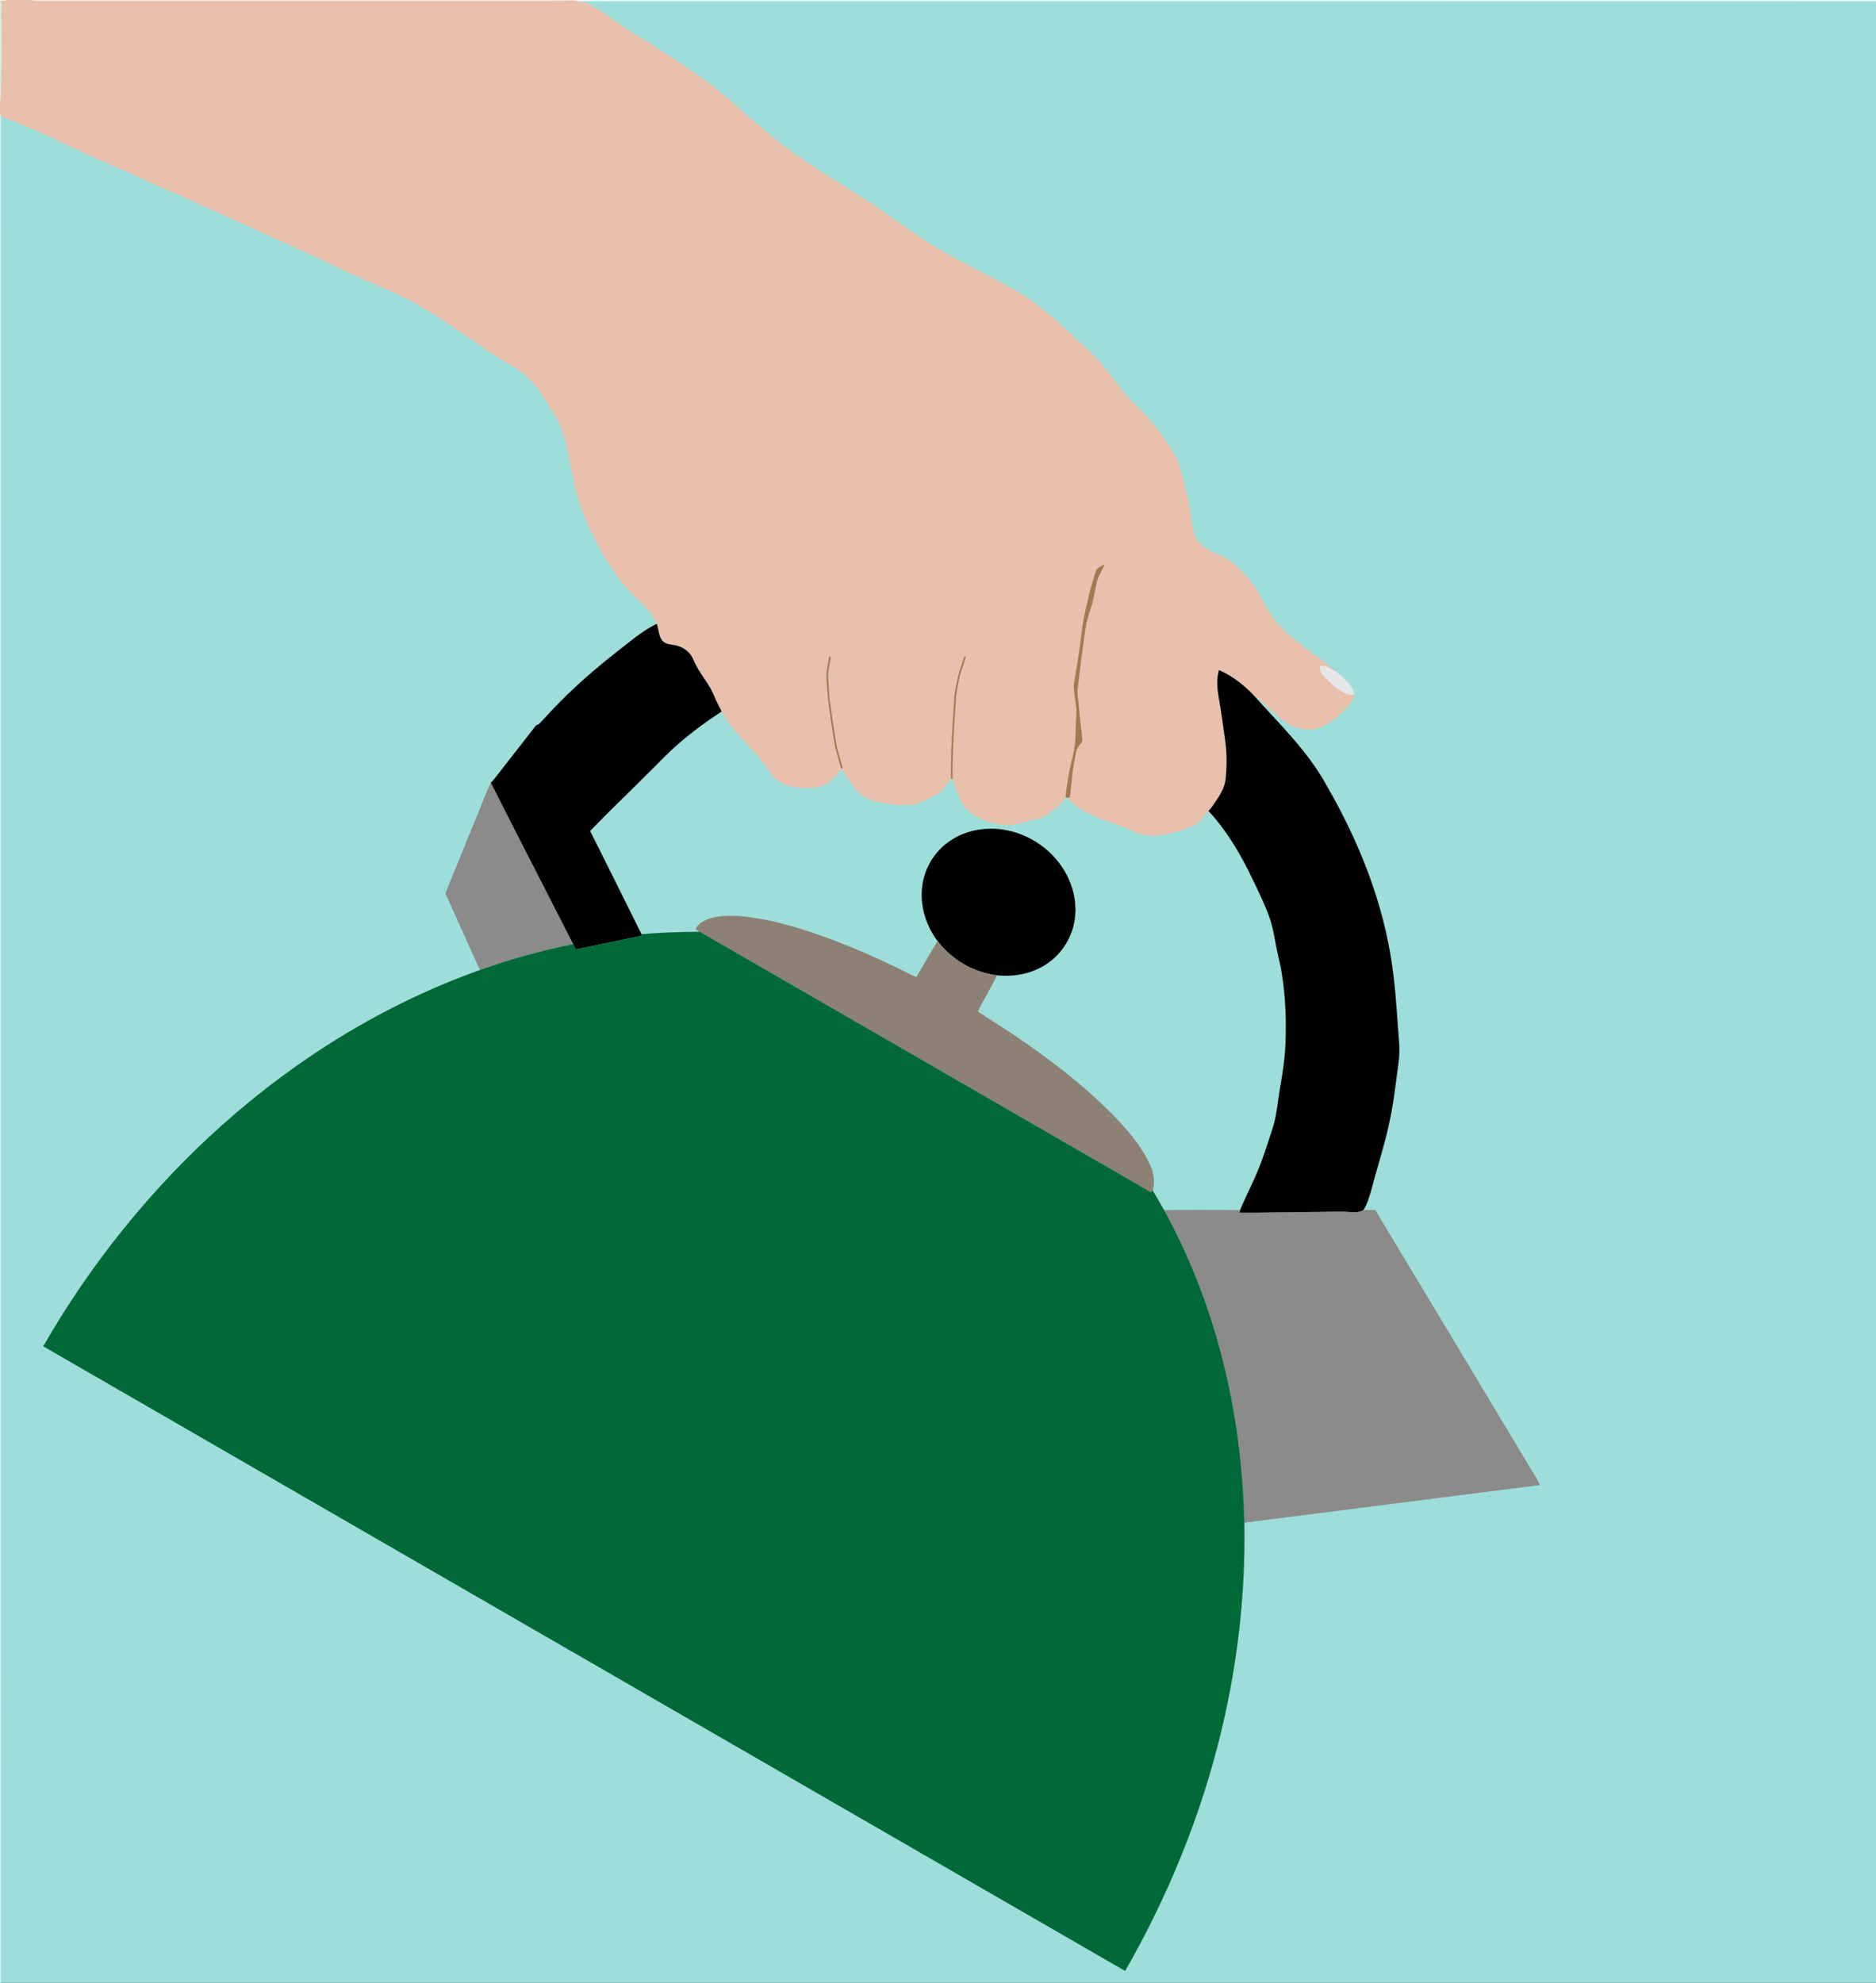
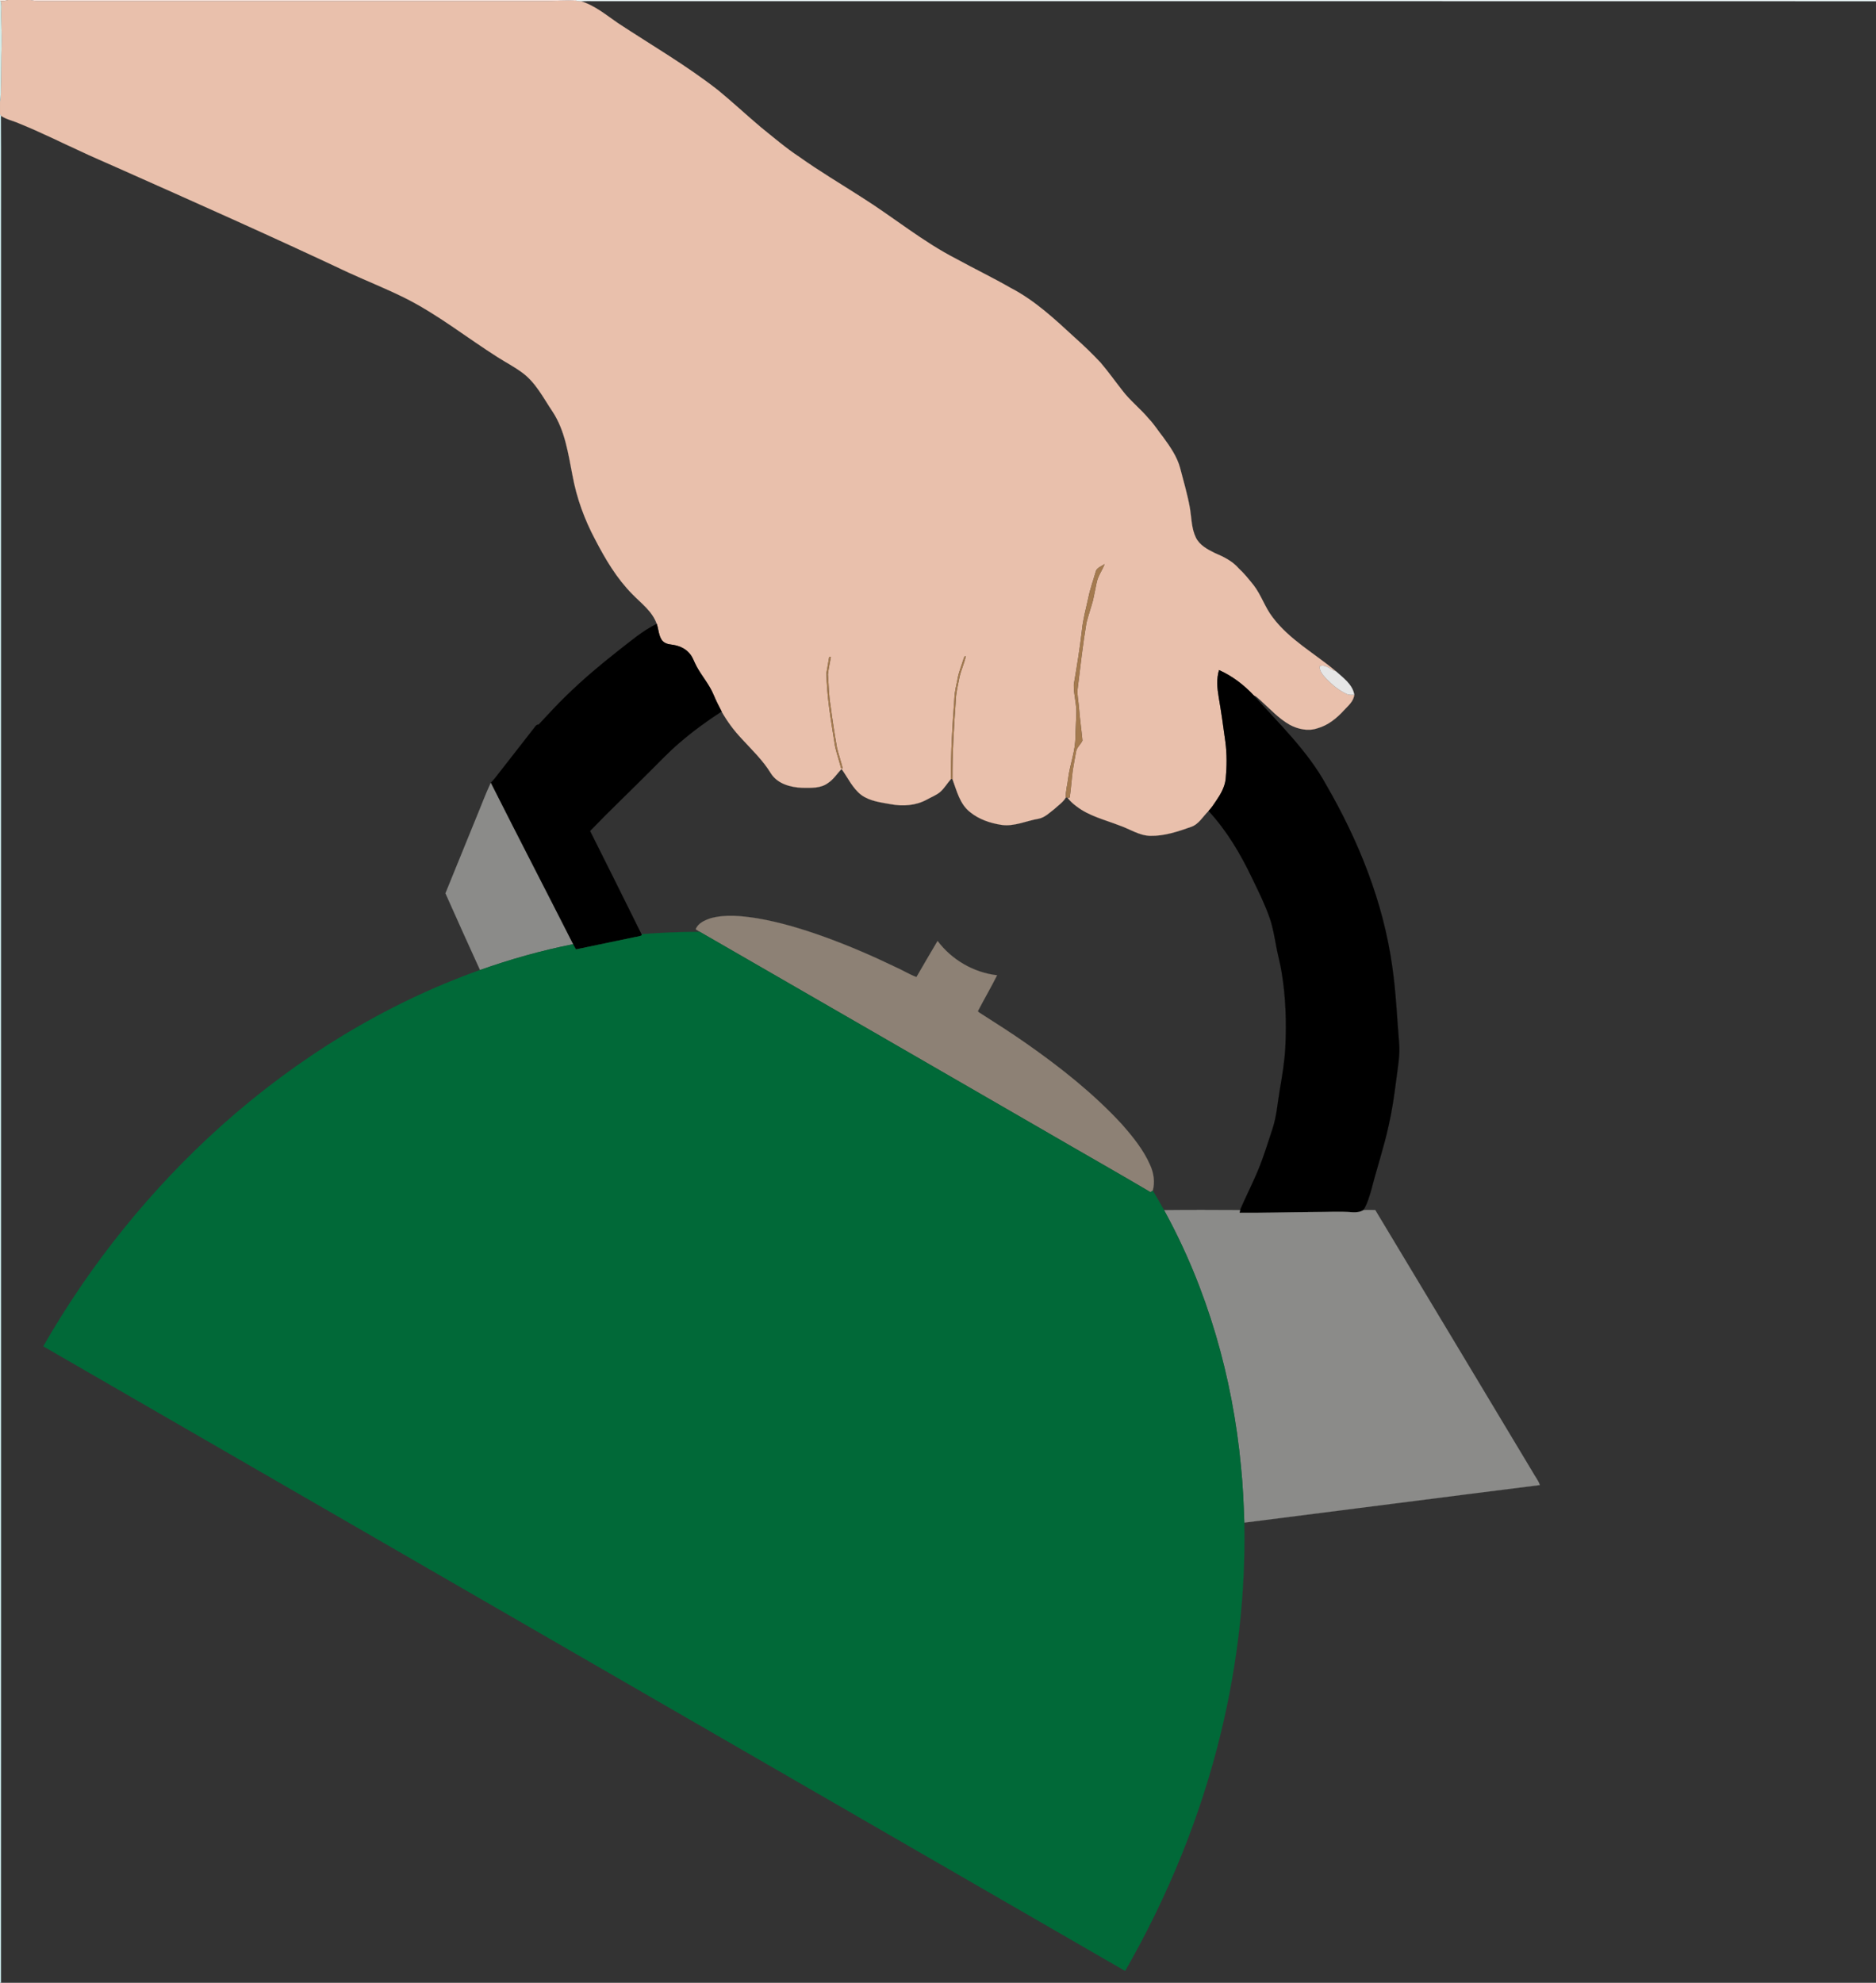
<svg xmlns="http://www.w3.org/2000/svg" enable-background="new 0 0 1817 1920" version="1.1" viewBox="0 0 1817 1920" xml:space="preserve">
  <rect x="0" y="0" width="1817" height="1920" fill="#333333" stroke="none" />
-   <rect width="1817" height="1920" fill="#9DDEDA" stroke="#9DDEDA" stroke-width=".094" />
  <path d="M0,0h7.85C5.54,0.89,3.08,1.03,0.64,1.02L0,0.68V0z" fill="#F6EAE3" stroke="#F6EAE3" stroke-width=".094" />
  <path d="m7.85 0h21.52c2.49 0.59 5.03 1.03 7.6 1 163 0 325.99-0.01 488.99 0 10.84 0.18 21.67-1.04 32.51-0.19 1.36 0.14 2.73 0.26 4.11 0.37 13.54 4.08 24.47 13.36 35.94 21.21 32.51 21.39 66.32 40.97 97.04 65.01 14.08 11.56 27.4 24.03 41.33 35.78 12.22 9.82 24.14 20.09 37.25 28.74 19.43 13.84 39.98 26 60.04 38.89 31.03 19.49 59.42 43.18 92.16 59.92 17.47 9.59 35.46 18.24 52.74 28.18 23.39 12.13 42.73 30.32 61.95 48.01 8.64 7.67 16.95 15.71 24.86 24.13 7.45 8.67 14.05 18.04 21.12 27.02 7.56 10.01 17.62 17.73 25.61 27.37 5.3 5.43 9.2 11.99 13.97 17.86 6.67 9.19 13.38 18.71 16.39 29.82 3.3 12.84 7.13 25.56 9.45 38.62 1.65 9.67 1.46 19.92 5.86 28.92 3.61 7.29 11.15 11.35 18.16 14.78 8.48 3.63 17.14 7.75 23.26 14.9 5.39 4.95 9.95 10.69 14.53 16.38 7.34 9.54 10.89 21.36 18.25 30.87 16.35 21.95 40.99 35.19 61.57 52.59-5.23-1.6-10.14-7.27-15.89-5-0.38 5.23 3.77 9.14 7.01 12.69 5.55 5.57 11.74 10.71 18.92 14.02 2.35 1.2 5.02 0.97 7.57 0.82-0.59 6.34-5.85 10.69-9.93 15.03-6.99 7.69-15.44 14.61-25.63 17.43-8.94 3.13-18.83 0.99-26.97-3.37-10.76-6.14-19.17-15.43-28.28-23.65-2.11-1.68-3.89-3.95-6.55-4.77-9.49-10.15-20.86-18.83-33.58-24.49-2.57 8.5-1.78 17.56-0.3 26.18 2.48 14.27 4.48 28.63 6.42 42.98 1.64 12.07 1.49 24.32 0.32 36.42-0.9 7.61-4.74 14.44-9.01 20.65-2.37 3.49-4.61 7.12-7.59 10.14-5.5 5.27-9.35 12.85-16.95 15.42-12.74 4.54-25.93 8.96-39.61 8.7-10.92-0.31-20.09-6.86-30.15-10.22-14.09-5.47-29.32-9.06-41.45-18.55-3.24-2.35-6.16-5.12-8.57-8.32 0.56 0 1.66-0.01 2.21-0.02 1.25-8.71 1.84-17.56 2.94-26.32 0.89-6 2.15-11.94 3.18-17.92 0.59-4.34 4.49-7.06 6.2-10.88-0.94-10.39-2.5-20.73-3.28-31.14-0.47-7-2.29-14.02-1.13-21.05 2.48-20.67 4.87-41.37 8.27-61.91 1.88-7.28 4.36-14.38 6.34-21.62 1.3-5.78 2.34-11.61 3.59-17.39 1.24-6.43 5.42-11.73 7.68-17.79-3.08 2.24-7.87 3.45-8.67 7.72-2.38 8.3-5.36 16.44-7.07 24.93-2.26 10.64-5.28 21.16-6.26 32.03-2.02 17.45-4.89 34.77-7.83 52.09-0.24 9.71 3.11 19.25 2.43 29.01-0.16 6.97-0.65 13.94-0.88 20.91 0.27 14.04-5.33 27.26-7.03 41.07-0.65 6.11-2.51 12.11-2.26 18.29-2.64 4.53-7.2 7.47-10.95 11.01-4.76 3.61-9.26 8.24-15.31 9.47-11.98 2-23.6 7.77-36 5.98-10.9-1.69-21.86-5.33-30.48-12.43-9.93-7.72-12.87-20.64-17.03-31.87-0.1-25.5 1.39-50.97 3.23-76.4 0.15-7.16 2.05-14.08 3.31-21.08 1.38-7.46 4.91-14.33 6.4-21.75-1.81 0.33-1.83 2.34-2.44 3.66-1.87 6.15-4.45 12.12-5.52 18.49-1.16 6.15-2.86 12.25-3.07 18.54-1.91 26.06-3.63 52.18-3.26 78.32-3.6 4.03-6.32 8.83-10.36 12.48-3.93 3.38-8.91 5.11-13.36 7.67-10.49 5.67-22.93 6.54-34.5 4.36-9.84-1.78-20.38-2.92-28.7-8.96-8.52-6.57-12.98-16.62-19.11-25.17-4.42 4.43-7.68 10.02-13.03 13.48-7.18 5.45-16.59 4.81-25.09 4.76-11.46-0.47-24.19-3.9-30.54-14.3-7.59-12.39-18.17-22.44-27.92-33.07-7.58-8.03-14.21-16.91-19.62-26.52-2.8-5.25-5.44-10.58-7.75-16.06-4.1-9.96-11.36-18.13-16.48-27.51-2.52-4.48-3.83-9.73-7.59-13.42-4.36-4.78-10.75-7.05-17.04-7.79-3.53-0.37-7.32-1.61-9.33-4.75-2.85-4.63-2.98-10.26-4.64-15.33-4.23-12.1-14.95-19.83-23.56-28.68-15.1-15.23-26.16-33.88-35.97-52.81-10.43-19.48-18.1-40.53-22.06-62.29-4.16-21.09-7.19-43.28-19.23-61.63-8.9-13.16-16.21-28.1-29.29-37.74-7.57-5.66-15.99-10-23.94-15.06-30.39-19.24-58.69-41.98-91.05-57.96-17.42-8.57-35.44-15.78-53.09-23.84-74.45-35.09-149.68-68.53-224.88-101.97-11.78-5.3-23.7-10.26-35.35-15.83-19.51-8.88-38.68-18.51-58.57-26.53-6.01-2.77-12.74-3.92-18.27-7.7l-0.83-1.16v-12.62c0.93-4.37 0.76-8.84 0.83-13.27 0.54-13.67 0.27-27.35 0.71-41.02 0.37-12.01-0.71-24.02-0.27-36.03 0.11-2.33-0.14-4.67-0.63-6.95 2.44 0.01 4.9-0.13 7.21-1.02m795.32 636.04c-0.88 5.21-1.87 10.41-2.72 15.62 0.28 22.32 4.15 44.36 7.6 66.35 0.92 7.91 3.83 15.37 5.79 23.04 0.53 1.11 0.3 3.58 2.35 3.03-1.59-6.77-4-13.32-5.56-20.09-2.38-13.58-4.48-27.22-6.27-40.89-1.7-9.97-1.73-20.13-2.48-30.2 0.62-5.59 1.85-11.09 2.82-16.62-0.38-0.06-1.15-0.18-1.53-0.24z" fill="#E9C0AC" stroke="#E9C0AC" stroke-width=".094" />
  <path d="m29.37 0h528.38l0.72 0.81c-10.84-0.85-21.67 0.37-32.51 0.19-163-0.01-325.99 0-488.99 0-2.57 0.03-5.11-0.41-7.6-1z" fill="#F8E3DC" stroke="#F8E3DC" stroke-width=".094" />
  <path d="m557.75 0h1259.2v1.15c-414.01-0.2-828.02 0-1242-0.1-4.13 0.01-8.26-0.1-12.39 0.13-1.38-0.11-2.75-0.23-4.11-0.37l-0.72-0.81z" fill="#F1FCFE" stroke="#F1FCFE" stroke-width=".094" />
  <path d="M0,0.68l0.64,0.34C1.13,3.3,1.38,5.64,1.27,7.97    C0.83,19.98,1.91,31.99,1.54,44C1.1,57.67,1.37,71.35,0.83,85.02c-0.07,4.43,0.1,8.9-0.83,13.27V0.68z" fill="#D3EDEA" stroke="#D3EDEA" stroke-width=".094" />
  <path d="m0 110.91 0.83 1.16c0.29 43.31 0.06 86.64 0.13 129.96 0.02 340.01-0.01 680.01 0.01 1020-0.07 219.32 0.1 438.63-0.08 657.95h-0.89v-1809.1z" fill="#CFEEF0" stroke="#CFEEF0" stroke-width=".094" />
  <g fill="#A47A4F" stroke="#A47A4F" stroke-width=".094">
    <path d="m1061.2 553.97c0.8-4.27 5.59-5.48 8.67-7.72-2.26 6.06-6.44 11.36-7.68 17.79-1.25 5.78-2.29 11.61-3.59 17.39-1.98 7.24-4.46 14.34-6.34 21.62-3.4 20.54-5.79 41.24-8.27 61.91-1.16 7.03 0.66 14.05 1.13 21.05 0.78 10.41 2.34 20.75 3.28 31.14-1.71 3.82-5.61 6.54-6.2 10.88-1.03 5.98-2.29 11.92-3.18 17.92-1.1 8.76-1.69 17.61-2.94 26.32-0.55 0.01-1.65 0.02-2.21 0.02-0.39 0-1.17 0.01-1.57 0.01-0.25-6.18 1.61-12.18 2.26-18.29 1.7-13.81 7.3-27.03 7.03-41.07 0.23-6.97 0.72-13.94 0.88-20.91 0.68-9.76-2.67-19.3-2.43-29.01 2.94-17.32 5.81-34.64 7.83-52.09 0.98-10.87 4-21.39 6.26-32.03 1.71-8.49 4.69-16.63 7.07-24.93z" />
    <path d="m803.17 636.04c0.38 0.06 1.15 0.18 1.53 0.24-0.97 5.53-2.2 11.03-2.82 16.62 0.75 10.07 0.78 20.23 2.48 30.2 1.79 13.67 3.89 27.31 6.27 40.89 1.56 6.77 3.97 13.32 5.56 20.09-2.05 0.55-1.82-1.92-2.35-3.03-1.96-7.67-4.87-15.13-5.79-23.04-3.45-21.99-7.32-44.03-7.6-66.35 0.85-5.21 1.84-10.41 2.72-15.62z" />
    <path d="m933 638.89c0.61-1.32 0.63-3.33 2.44-3.66-1.49 7.42-5.02 14.29-6.4 21.75-1.26 7-3.16 13.92-3.31 21.08-1.84 25.43-3.33 50.9-3.23 76.4l-1.35-0.22c-0.37-26.14 1.35-52.26 3.26-78.32 0.21-6.29 1.91-12.39 3.07-18.54 1.07-6.37 3.65-12.34 5.52-18.49z" />
  </g>
  <g stroke="#000" stroke-width=".094">
-     <path d="m598.46 630.39c12.13-9.32 23.76-19.56 37.63-26.28 1.66 5.07 1.79 10.7 4.64 15.33 2.01 3.14 5.8 4.38 9.33 4.75 6.29 0.74 12.68 3.01 17.04 7.79 3.76 3.69 5.07 8.94 7.59 13.42 5.12 9.38 12.38 17.55 16.48 27.51 2.31 5.48 4.95 10.81 7.75 16.06-14.21 9.17-27.88 19.21-40.71 30.23-10.43 8.9-19.82 18.89-29.55 28.52-18.97 19.05-38.5 37.56-57.14 56.93 16.76 33.24 33.2 66.65 49.79 99.97 0.11 0.27 0.34 0.8 0.45 1.07-2.41 1.2-5.15 1.35-7.73 1.95-18.74 3.87-37.48 7.77-56.2 11.71-0.99-1.65-1.93-3.31-2.79-5.01-26.47-52.15-53.4-104.07-79.71-156.3 1.38-1.49 2.81-2.94 4.06-4.53 12.59-16.13 25.18-32.25 37.76-48.39 1.23-1.49 2.24-3.65 4.51-3.49 9.05-9.58 17.87-19.43 27.41-28.55 15.62-15.18 32.25-29.27 49.39-42.69z" />
+     <path d="m598.46 630.39c12.13-9.32 23.76-19.56 37.63-26.28 1.66 5.07 1.79 10.7 4.64 15.33 2.01 3.14 5.8 4.38 9.33 4.75 6.29 0.74 12.68 3.01 17.04 7.79 3.76 3.69 5.07 8.94 7.59 13.42 5.12 9.38 12.38 17.55 16.48 27.51 2.31 5.48 4.95 10.81 7.75 16.06-14.21 9.17-27.88 19.21-40.71 30.23-10.43 8.9-19.82 18.89-29.55 28.52-18.97 19.05-38.5 37.56-57.14 56.93 16.76 33.24 33.2 66.65 49.79 99.97 0.11 0.27 0.34 0.8 0.45 1.07-2.41 1.2-5.15 1.35-7.73 1.95-18.74 3.87-37.48 7.77-56.2 11.71-0.99-1.65-1.93-3.31-2.79-5.01-26.47-52.15-53.4-104.07-79.71-156.3 1.38-1.49 2.81-2.94 4.06-4.53 12.59-16.13 25.18-32.25 37.76-48.39 1.23-1.49 2.24-3.65 4.51-3.49 9.05-9.58 17.87-19.43 27.41-28.55 15.62-15.18 32.25-29.27 49.39-42.69" />
    <path d="m1180.7 648.89c12.72 5.66 24.09 14.34 33.58 24.49 24.67 27.59 51.98 53.54 70 86.27 31.55 54.36 55.55 113.9 64.2 176.43 3.56 24.52 4.55 49.3 6.64 73.97 1.04 12.25-1.47 24.35-2.91 36.46-1.87 14.56-3.97 29.13-7.25 43.46-4.52 20.79-11.36 40.98-16.6 61.59-2.04 6.91-3.97 14.03-7.84 20.19-3.14 2.05-6.94 2.34-10.57 2.13-12.32-1-24.68-0.19-37.02-0.21-24.12 0.1-48.24 0.91-72.36 0.7 0.13-0.66 0.39-1.99 0.51-2.65 7.04-16.48 15.56-32.34 21.56-49.25 3.51-9.79 6.66-19.7 9.9-29.58 3.98-11.98 4.8-24.66 6.91-37.03 2.36-13.87 4.74-27.79 5.47-41.87 1.16-24.32 0.41-48.83-3.65-72.88-1.34-8.45-3.73-16.69-5.25-25.11-1.69-9.08-3.21-18.25-6.23-27-4.63-13.33-10.95-25.98-17.07-38.66-11.14-23.38-24.52-45.99-42.18-65.08 2.98-3.02 5.22-6.65 7.59-10.14 4.27-6.21 8.11-13.04 9.01-20.65 1.17-12.1 1.32-24.35-0.32-36.42-1.94-14.35-3.94-28.71-6.42-42.98-1.48-8.62-2.27-17.68 0.3-26.18z" />
-     <path d="m919.09 815.03c16.26-11.67 37.61-14.96 56.99-10.82 20.92 4.38 39.98 17.07 52.06 34.7 10.19 14.77 15.34 33.29 12.77 51.17-2.25 16.53-11.46 32.04-25.02 41.79-14.3 10.5-32.7 14.42-50.18 12.52-22.69-2.58-43.95-15-57.63-33.23-10.86-14.53-16.89-33.01-15-51.19 1.6-17.81 11.34-34.7 26.01-44.94z" />
  </g>
  <path d="m1278.2 645.18c5.75-2.27 10.66 3.4 15.89 5 7.04 6.32 15.9 12.57 17.61 22.53-2.55 0.15-5.22 0.38-7.57-0.82-7.18-3.31-13.37-8.45-18.92-14.02-3.24-3.55-7.39-7.46-7.01-12.69z" fill="#E6E6E6" stroke="#E6E6E6" stroke-width=".094" />
  <g fill="#8B8B89" stroke="#8B8B89" stroke-width=".094">
    <path d="m461.14 792.1c4.76-11.34 8.98-22.93 14.19-34.06 26.31 52.23 53.24 104.15 79.71 156.3-30.6 6.06-60.69 14.57-90.1 24.97-11.22-24.74-22.52-49.46-33.49-74.31 9.89-24.3 19.79-48.6 29.69-72.9z" />
    <path d="m1127.4 1171.8c24.56-0.28 49.12-0.19 73.68-0.05-0.12 0.66-0.38 1.99-0.51 2.65 24.12 0.21 48.24-0.6 72.36-0.7 12.34 0.02 24.7-0.79 37.02 0.21 3.63 0.21 7.43-0.08 10.57-2.13 3.81-0.24 7.63-0.11 11.46-0.08 50.84 84.32 101.4 168.81 152.12 253.2 2.35 4.42 5.73 8.38 7.34 13.13-95.45 11.97-190.85 24.38-286.29 36.41-0.63-18.18-1.38-36.37-3.26-54.47-8.16-86.52-32.54-171.89-74.49-248.17z" />
  </g>
  <path d="m688.12 889.24c14.68-4.09 30.15-2.31 44.99-0.05 22.65 3.82 44.69 10.59 66.27 18.36 23 8.37 45.51 18.06 67.54 28.7 7.02 3.02 13.52 7.23 20.7 9.86 6.83-11.65 13.51-23.39 20.46-34.95 13.68 18.23 34.94 30.65 57.63 33.23-5.78 11.52-12.29 22.67-18.25 34.1-0.89 1.23 0.99 1.81 1.7 2.45 15.19 9.75 30.48 19.36 45.24 29.77 32.95 23.09 64.73 48.24 92.09 77.86 10.59 12.1 21.01 24.79 27.47 39.66 3.49 7.72 4.79 16.48 2.53 24.75-0.76 0.45-1.5 0.92-2.23 1.41-33.95-20.02-68.28-39.41-102.35-59.24-111.37-64.26-222.67-128.66-334.11-192.8-1.34-0.84-2.66-1.66-3.98-2.48 2.2-5.94 8.71-8.72 14.3-10.63z" fill="#8D8175" stroke="#8D8175" stroke-width=".094" />
  <path d="m621.31 904.62c18.79-1.54 37.64-2.24 56.49-2.27 111.44 64.14 222.74 128.54 334.11 192.8 34.07 19.83 68.4 39.22 102.35 59.24 0.73-0.49 1.47-0.96 2.23-1.41 3.84 6.14 7.33 12.5 10.94 18.79 41.95 76.28 66.33 161.65 74.49 248.17 1.88 18.1 2.63 36.29 3.26 54.47 1.3 68.35-6.54 136.81-22.65 203.23-19.52 80.93-51.39 158.7-92.79 230.87-349.33-201.52-698.51-403.28-1047.8-604.84 45.82-79.83 104.26-152.49 172.86-213.89 72.97-65.19 157.82-117.63 250.15-150.47 29.41-10.4 59.5-18.91 90.1-24.97 0.86 1.7 1.8 3.36 2.79 5.01 18.72-3.94 37.46-7.84 56.2-11.71 2.58-0.6 5.32-0.75 7.73-1.95-0.11-0.27-0.34-0.8-0.45-1.07z" fill="#016938" stroke="#016938" stroke-width=".094" />
</svg>